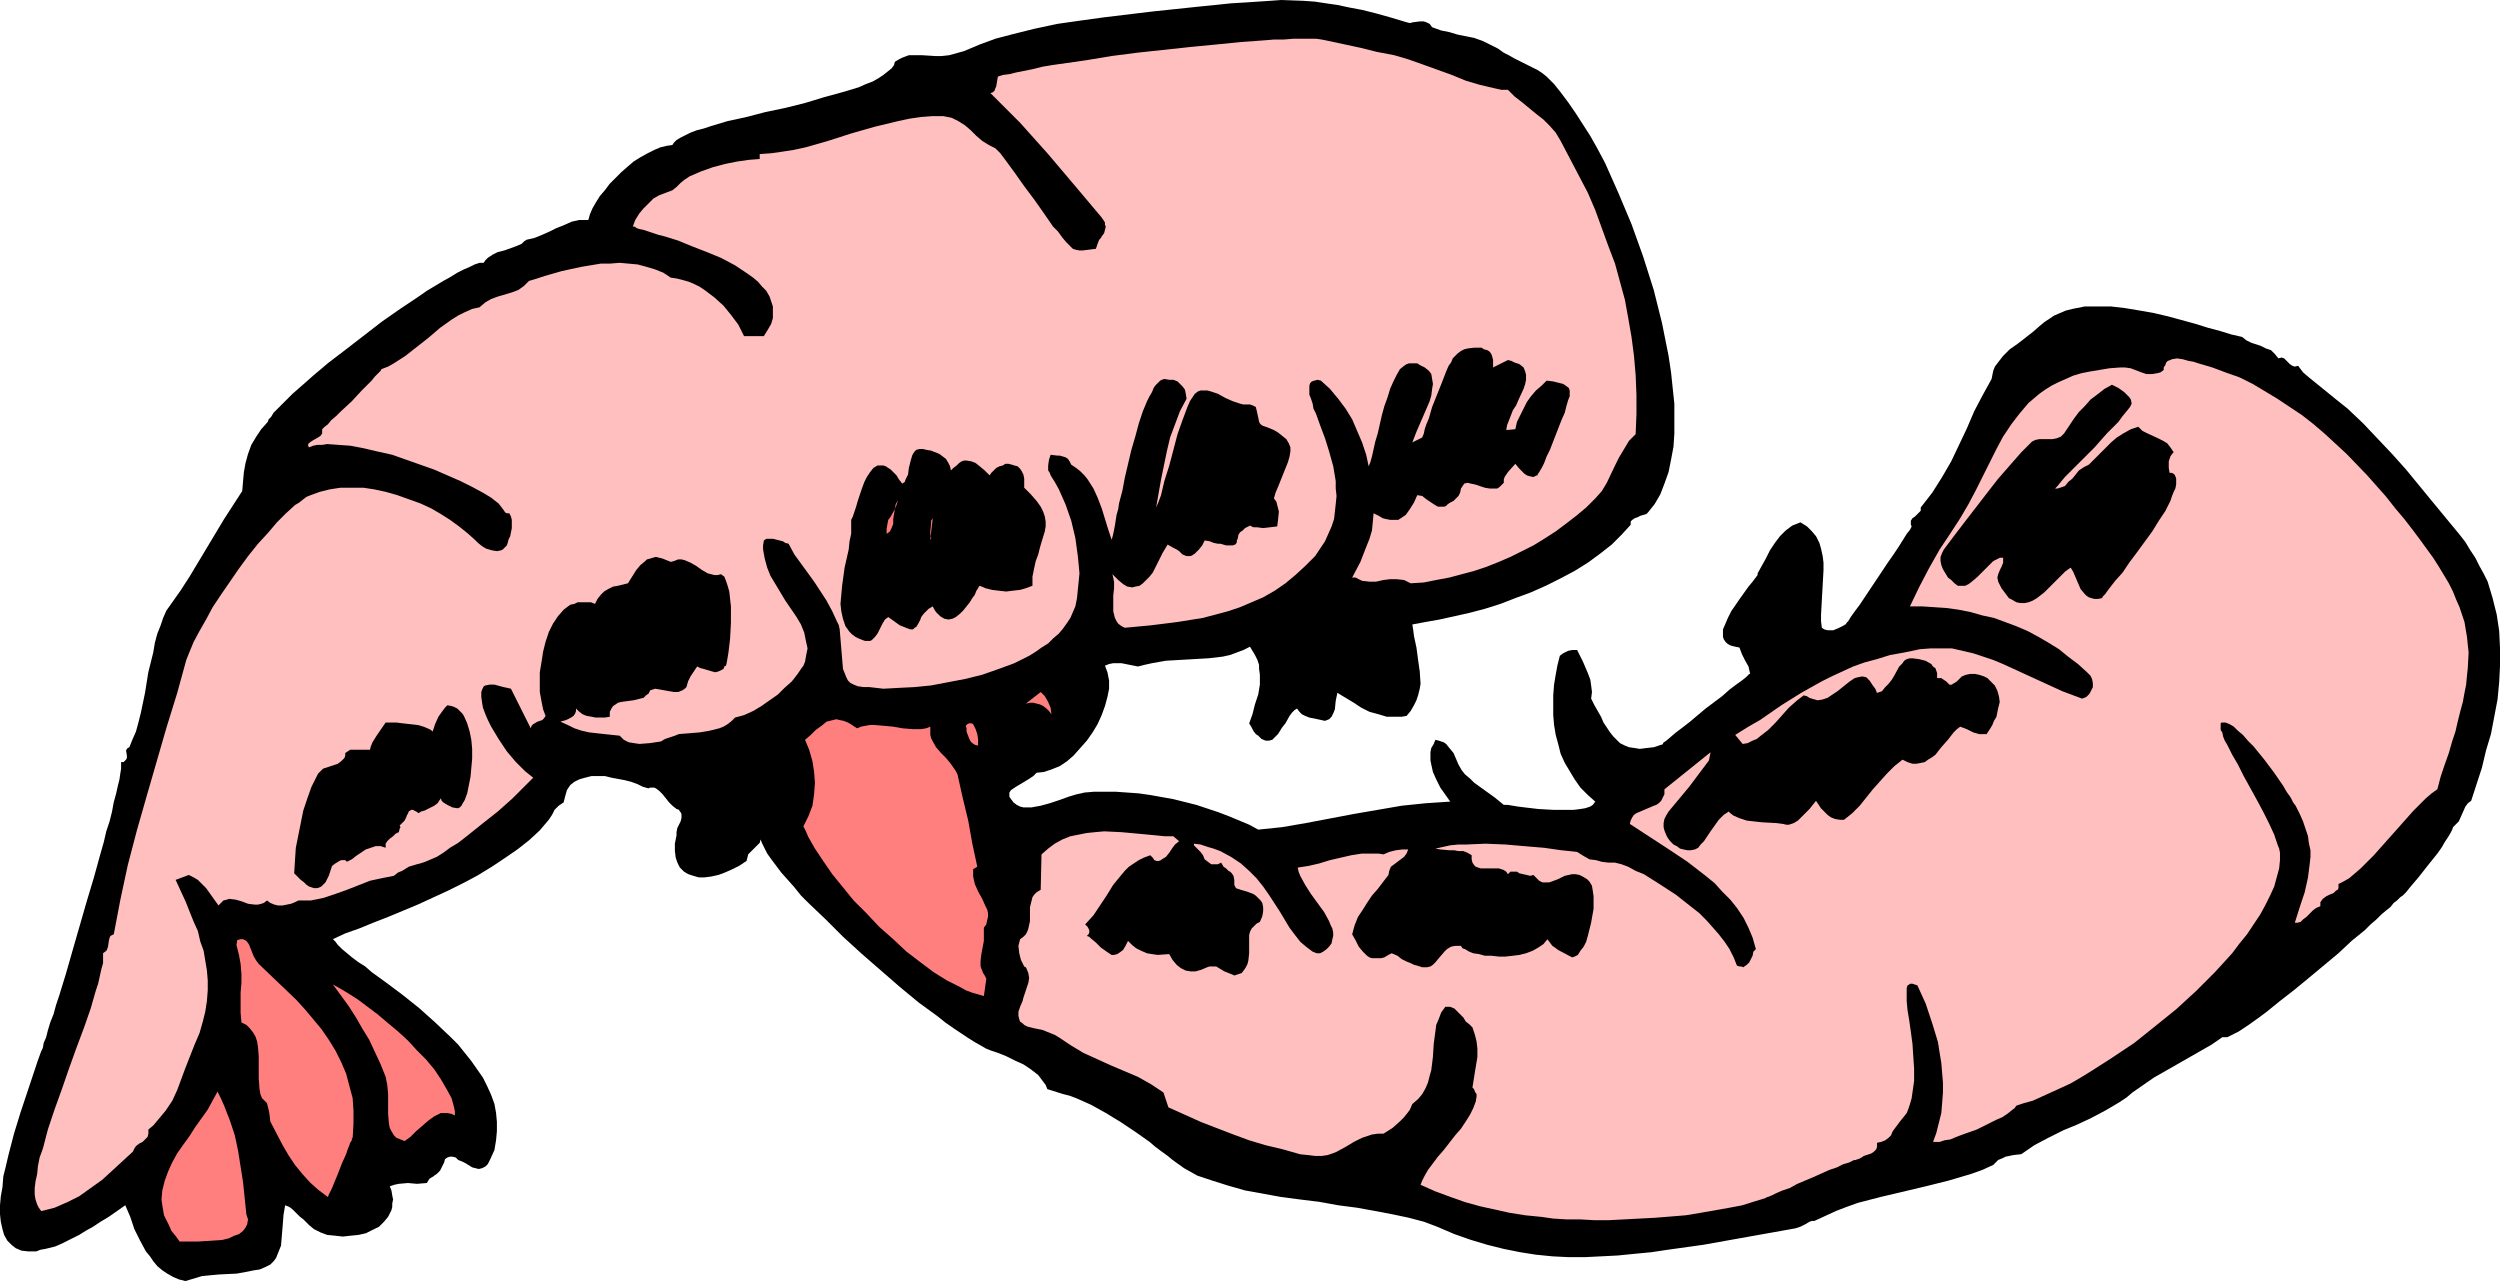
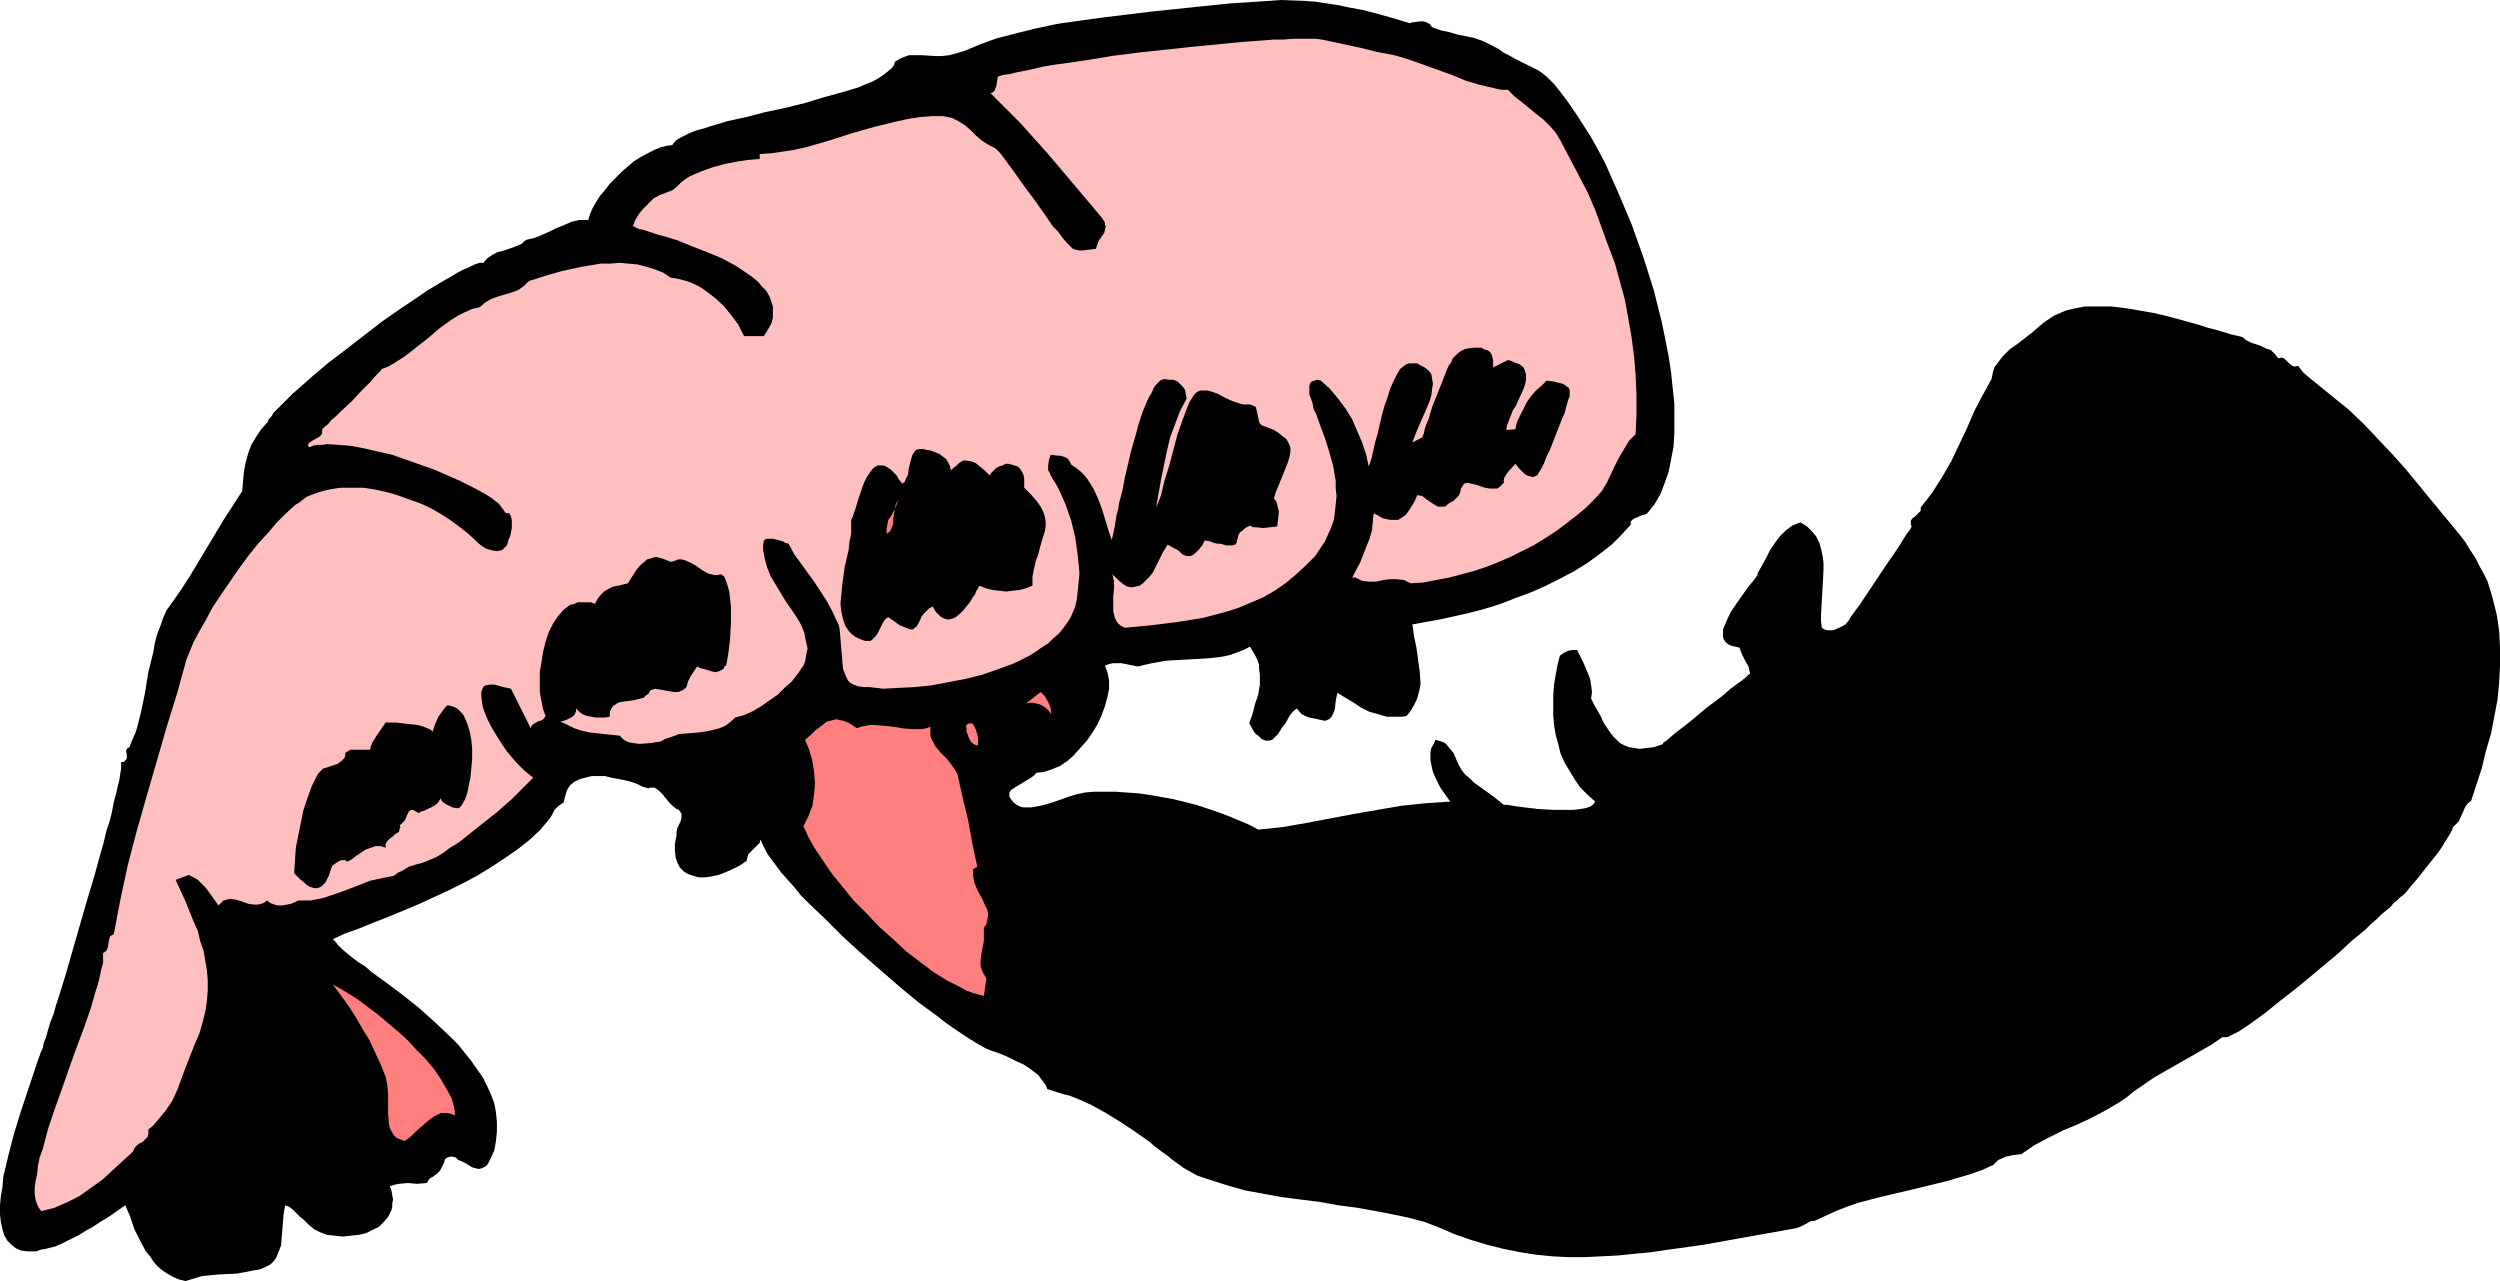
<svg xmlns="http://www.w3.org/2000/svg" xmlns:ns1="http://sodipodi.sourceforge.net/DTD/sodipodi-0.dtd" xmlns:ns2="http://www.inkscape.org/namespaces/inkscape" version="1.0" width="129.724mm" height="66.476mm" id="svg14" ns1:docname="Shrimp 16.wmf">
  <ns1:namedview id="namedview14" pagecolor="#ffffff" bordercolor="#000000" borderopacity="0.25" ns2:showpageshadow="2" ns2:pageopacity="0.0" ns2:pagecheckerboard="0" ns2:deskcolor="#d1d1d1" ns2:document-units="mm" />
  <defs id="defs1">
    <pattern id="WMFhbasepattern" patternUnits="userSpaceOnUse" width="6" height="6" x="0" y="0" />
  </defs>
  <path style="fill:#000000;fill-opacity:1;fill-rule:evenodd;stroke:none" d="m 280.86,5.332 1.778,0.646 1.616,0.323 1.616,0.485 1.616,0.323 1.616,0.323 1.778,0.646 0.97,0.485 0.97,0.485 0.97,0.485 1.131,0.808 0.97,0.485 1.131,0.646 2.262,1.131 2.262,1.131 0.97,0.646 0.808,0.646 1.454,1.454 1.293,1.616 1.454,1.939 1.454,2.1 1.454,2.262 1.454,2.262 1.454,2.585 1.454,2.747 2.586,5.817 2.586,6.14 2.262,6.301 2.101,6.625 0.808,3.231 0.808,3.231 0.646,3.231 0.646,3.231 0.485,3.231 0.323,3.07 0.323,3.07 v 2.908 2.908 l -0.162,2.585 -0.485,2.585 -0.485,2.424 -0.808,2.262 -0.808,2.1 -1.131,1.939 -1.293,1.616 -0.323,0.323 -1.131,0.323 -0.646,0.323 -0.485,0.162 -0.485,0.323 -0.323,0.323 v 0.646 l -1.778,1.939 -1.939,1.939 -2.262,1.777 -2.424,1.777 -2.586,1.616 -2.747,1.454 -2.909,1.454 -2.909,1.293 -3.07,1.131 -2.909,1.131 -3.07,0.969 -3.07,0.808 -2.909,0.646 -2.909,0.646 -2.747,0.485 -2.586,0.485 0.162,0.969 0.162,1.293 0.485,2.262 0.323,2.424 0.323,2.262 0.162,2.424 -0.162,0.969 -0.323,1.293 -0.323,0.969 -0.485,0.969 -0.646,1.131 -0.808,0.969 -0.97,0.162 h -0.97 -0.97 -0.97 l -1.616,-0.485 -1.778,-0.485 -1.616,-0.808 -1.454,-0.969 -1.616,-0.969 -1.616,-0.969 -0.162,0.808 -0.162,0.808 -0.162,1.616 -0.323,0.808 -0.323,0.646 -0.485,0.485 -0.808,0.323 -1.454,-0.323 -1.616,-0.323 -0.808,-0.323 -0.646,-0.323 -0.485,-0.485 -0.485,-0.646 -0.485,0.323 -0.485,0.485 -0.485,0.646 -0.808,1.454 -0.646,0.808 -0.808,1.293 -0.646,0.646 -0.485,0.485 -0.646,0.162 h -0.646 l -0.808,-0.323 -0.323,-0.323 -0.323,-0.323 -0.485,-0.323 -0.485,-0.646 -0.323,-0.646 -0.485,-0.808 0.646,-1.777 0.485,-1.939 0.646,-1.939 0.323,-1.939 v -1.939 l -0.162,-1.131 v -0.808 l -0.323,-0.969 -0.485,-0.969 -0.485,-0.808 -0.485,-0.808 -1.293,0.646 -1.293,0.485 -1.293,0.485 -1.454,0.323 -2.747,0.323 -2.747,0.162 -5.656,0.323 -2.747,0.485 -1.454,0.323 -1.293,0.323 -1.616,-0.323 -1.616,-0.323 h -0.808 -0.808 l -0.808,0.162 -0.808,0.323 0.485,1.293 0.323,1.616 v 1.616 l -0.323,1.616 -0.485,1.777 -0.646,1.777 -0.808,1.777 -0.97,1.616 -1.131,1.616 -1.293,1.454 -1.293,1.454 -1.293,1.131 -1.454,0.969 -1.616,0.646 -1.454,0.485 -1.454,0.162 -0.323,0.323 -0.323,0.323 -0.97,0.646 -2.424,1.454 -0.485,0.323 -0.485,0.323 -0.323,0.485 v 0.323 0.485 l 0.323,0.485 0.485,0.646 0.646,0.485 0.646,0.323 0.646,0.162 h 0.808 0.808 l 1.778,-0.323 1.778,-0.485 1.939,-0.646 1.778,-0.646 1.616,-0.485 0.808,-0.162 0.646,-0.162 1.939,-0.162 h 2.101 2.101 l 2.262,0.162 2.262,0.162 2.262,0.323 4.525,0.808 4.525,1.131 4.363,1.454 2.101,0.808 1.939,0.808 1.939,0.808 1.778,0.969 4.686,-0.485 4.686,-0.808 9.373,-1.777 4.686,-0.808 4.686,-0.808 4.686,-0.485 2.424,-0.162 2.424,-0.162 -1.939,-2.747 -0.808,-1.616 -0.646,-1.454 -0.323,-1.454 -0.162,-0.808 v -0.808 -0.808 l 0.162,-0.808 0.485,-0.808 0.323,-0.808 0.646,0.162 0.485,0.162 0.485,0.162 0.485,0.323 0.646,0.808 0.808,0.969 0.97,2.262 0.646,1.131 0.646,0.808 0.97,0.808 0.808,0.808 4.04,2.908 1.778,1.454 h 0.808 l 0.97,0.162 0.97,0.162 1.293,0.162 2.747,0.323 2.909,0.162 h 2.747 1.293 l 1.293,-0.162 0.97,-0.162 0.97,-0.323 0.485,-0.323 0.485,-0.646 -1.454,-1.293 -1.454,-1.454 -1.131,-1.616 -0.97,-1.616 -0.97,-1.616 -0.808,-1.777 -0.485,-1.939 -0.485,-1.777 -0.323,-1.939 -0.162,-1.939 v -1.939 -1.939 l 0.162,-2.1 0.323,-1.939 0.323,-1.777 0.485,-1.939 0.646,-0.485 0.97,-0.485 0.808,-0.162 h 0.97 l 1.131,2.262 0.97,2.262 0.485,1.293 0.162,1.131 0.162,1.293 -0.162,1.293 0.646,1.293 1.293,2.262 0.485,1.131 0.646,0.969 0.646,0.969 0.646,0.808 0.646,0.646 0.646,0.646 0.97,0.485 0.808,0.323 1.131,0.162 0.97,0.162 1.293,-0.162 1.454,-0.162 1.454,-0.485 h 0.162 l 0.162,-0.162 0.162,-0.323 0.323,-0.162 0.97,-0.808 1.131,-0.969 1.293,-0.969 1.454,-1.131 3.07,-2.585 3.232,-2.424 1.454,-1.293 1.293,-0.969 1.131,-0.808 0.808,-0.646 0.323,-0.323 0.162,-0.162 0.162,-0.162 h 0.162 l -0.323,-1.454 -0.646,-1.131 -0.646,-1.293 -0.485,-1.293 -0.808,-0.162 -0.646,-0.162 -0.485,-0.162 -0.485,-0.323 -0.323,-0.323 -0.323,-0.485 -0.162,-0.485 v -0.485 -0.969 l 0.485,-1.131 0.485,-1.131 0.646,-1.293 1.778,-2.585 0.808,-1.131 0.808,-1.131 0.808,-0.969 0.485,-0.646 0.485,-0.646 v -0.323 0 l 0.808,-1.454 0.808,-1.454 0.808,-1.616 0.97,-1.454 0.97,-1.293 1.131,-1.131 1.293,-0.969 0.808,-0.323 0.808,-0.323 1.293,0.808 0.97,0.969 0.808,0.969 0.646,1.293 0.323,1.131 0.323,1.454 0.162,1.293 v 1.454 l -0.162,2.908 -0.162,2.908 -0.162,2.908 v 1.293 l 0.162,1.293 0.485,0.323 0.646,0.162 h 0.485 0.646 l 1.131,-0.485 0.97,-0.485 0.162,-0.162 h 0.162 l 0.162,-0.323 0.323,-0.323 0.485,-0.808 0.808,-1.131 0.97,-1.293 0.97,-1.454 2.262,-3.393 2.262,-3.393 1.131,-1.616 0.97,-1.454 0.808,-1.293 0.808,-1.293 0.646,-0.808 0.162,-0.323 0.162,-0.323 -0.162,-0.323 v -0.323 -0.485 l 0.323,-0.485 0.485,-0.323 0.808,-0.808 0.323,-0.323 v -0.646 l 1.131,-1.454 1.131,-1.454 1.939,-3.07 1.778,-3.07 3.07,-6.463 1.454,-3.393 1.616,-3.07 1.778,-3.231 0.162,-0.808 0.162,-0.808 0.323,-0.808 0.485,-0.646 1.131,-1.454 1.293,-1.293 1.616,-1.131 1.454,-1.131 1.454,-1.131 1.293,-1.131 0.97,-0.808 0.97,-0.646 0.97,-0.646 1.131,-0.485 1.131,-0.485 1.293,-0.323 2.424,-0.485 h 2.586 2.586 l 2.747,0.323 2.909,0.485 2.747,0.485 2.747,0.646 5.333,1.454 2.586,0.808 2.424,0.646 2.101,0.646 2.101,0.485 0.808,0.646 0.97,0.485 1.939,0.646 0.97,0.485 0.97,0.323 0.808,0.808 0.646,0.808 0.646,-0.162 0.485,0.162 0.808,0.808 0.323,0.323 0.485,0.323 0.485,0.162 0.646,-0.162 0.97,1.293 1.131,0.969 2.586,2.1 2.586,2.1 2.424,1.939 3.07,2.908 2.747,2.908 2.909,3.07 2.747,3.07 5.171,6.301 5.333,6.463 1.131,1.454 0.97,1.616 0.97,1.454 0.808,1.616 0.808,1.454 0.808,1.616 0.97,3.231 0.808,3.231 0.485,3.231 0.162,3.393 v 3.393 l -0.162,3.231 -0.323,3.393 -0.646,3.393 -0.646,3.393 -0.97,3.231 -0.808,3.393 -2.101,6.463 -0.646,0.485 -0.485,0.646 -0.646,1.454 -0.646,1.454 -0.485,0.485 -0.646,0.646 -0.162,0.485 -0.323,0.646 -0.485,0.808 -0.646,0.969 -0.646,1.131 -0.808,1.131 -1.939,2.424 -1.778,2.262 -0.97,1.131 -0.808,0.969 -0.646,0.808 -0.646,0.646 -0.485,0.323 -0.162,0.162 -0.485,0.485 -0.646,0.485 -0.646,0.808 -0.808,0.646 -0.97,0.808 -0.97,0.969 -1.131,0.969 -1.131,1.131 -2.586,2.1 -2.586,2.424 -5.818,4.847 -2.747,2.262 -2.909,2.262 -2.586,2.1 -1.293,0.969 -1.131,0.808 -1.131,0.808 -0.97,0.646 -0.97,0.646 -0.97,0.485 -0.646,0.323 -0.646,0.323 h -0.485 -0.485 l -2.101,1.454 -2.262,1.293 -9.05,5.17 -2.101,1.454 -2.101,1.454 -1.131,0.969 -1.454,0.969 -2.747,1.616 -2.747,1.454 -2.747,1.293 -2.747,1.131 -2.909,1.454 -2.747,1.454 -2.586,1.777 -1.454,0.162 -1.616,0.323 -0.646,0.323 -0.808,0.323 -0.485,0.485 -0.485,0.485 -2.101,0.969 -2.262,0.808 -4.363,1.293 -4.525,1.131 -8.888,2.1 -4.363,1.131 -2.262,0.808 -2.101,0.808 -2.101,0.969 -2.101,0.969 h -0.485 l -0.485,0.162 -0.808,0.485 -0.97,0.485 -0.97,0.323 -18.099,3.231 -6.949,0.969 -3.232,0.485 -3.394,0.323 -3.232,0.323 -3.232,0.162 -3.232,0.162 h -3.07 l -3.232,-0.162 -3.232,-0.323 -3.07,-0.485 -3.232,-0.646 -3.232,-0.808 -3.232,-0.969 -3.232,-1.131 -3.394,-1.454 -1.293,-0.485 -1.293,-0.485 -3.07,-0.808 -3.07,-0.646 -3.394,-0.646 -3.555,-0.646 -3.717,-0.485 -3.555,-0.646 -3.878,-0.485 -3.717,-0.485 -3.555,-0.646 -3.555,-0.646 -3.394,-0.969 -3.07,-0.969 -2.909,-0.969 -2.586,-1.454 -1.131,-0.808 -1.131,-0.808 -0.97,-0.808 -1.131,-0.808 -1.293,-0.969 -1.131,-0.969 -2.747,-1.939 -2.909,-1.939 -2.909,-1.777 -2.909,-1.616 -1.454,-0.646 -1.454,-0.646 -1.293,-0.485 -1.293,-0.323 -3.07,-0.969 -0.323,-0.808 -0.485,-0.646 -0.97,-1.293 -1.454,-1.131 -1.454,-0.969 -1.778,-0.808 -1.616,-0.808 -1.616,-0.646 -1.454,-0.485 -0.808,-0.323 -1.131,-0.646 -1.131,-0.646 -1.293,-0.808 -1.454,-0.969 -1.454,-0.969 -1.616,-1.131 -1.616,-1.293 -1.778,-1.293 -1.778,-1.293 -3.717,-3.07 -3.717,-3.231 -3.717,-3.231 -3.717,-3.393 -3.394,-3.393 -3.394,-3.231 -1.454,-1.454 -1.293,-1.616 -1.293,-1.454 -1.293,-1.454 -0.97,-1.293 -0.97,-1.293 -0.808,-1.131 -0.485,-0.969 -0.485,-0.969 -0.323,-0.808 -0.162,0.646 -0.485,0.485 -0.808,0.808 -0.97,0.969 -0.162,0.646 -0.162,0.646 -1.454,0.969 -1.293,0.646 -1.454,0.646 -1.293,0.485 -1.454,0.323 -1.293,0.162 h -1.131 l -1.131,-0.323 -0.97,-0.323 -0.808,-0.485 -0.808,-0.808 -0.485,-0.969 -0.323,-0.969 -0.162,-1.293 v -1.454 l 0.323,-1.616 v -0.646 l 0.162,-0.808 0.323,-0.646 0.323,-0.646 0.162,-0.646 v -0.808 l -0.162,-0.323 -0.162,-0.162 -0.162,-0.323 -0.485,-0.162 -0.808,-0.646 -0.646,-0.646 -0.646,-0.808 -0.646,-0.808 -0.646,-0.646 -0.646,-0.485 -0.323,-0.162 h -0.485 -0.323 l -0.323,0.162 -1.131,-0.323 -0.97,-0.485 -1.293,-0.485 -1.293,-0.323 -2.586,-0.485 -1.293,-0.323 h -1.454 -1.131 l -1.293,0.323 -1.131,0.323 -0.97,0.485 -0.808,0.646 -0.646,0.969 -0.323,1.131 -0.323,1.293 -0.485,0.323 -0.485,0.323 -0.808,0.808 -0.485,0.969 -0.646,0.969 -1.778,2.1 -2.101,1.939 -2.262,1.777 -2.586,1.777 -2.424,1.616 -2.909,1.777 -2.747,1.454 -2.909,1.454 -5.979,2.747 -5.818,2.424 -2.909,1.131 -2.747,1.131 -2.747,0.969 -2.424,1.131 0.485,0.485 0.485,0.646 0.808,0.808 0.97,0.808 0.97,0.808 1.293,0.969 1.293,0.808 1.293,1.131 2.909,2.1 3.232,2.424 3.232,2.585 3.07,2.747 3.07,2.908 1.454,1.454 1.293,1.616 1.293,1.616 1.131,1.616 1.131,1.616 0.808,1.616 0.808,1.777 0.646,1.777 0.323,1.777 0.162,1.777 v 1.777 l -0.162,1.777 -0.323,1.939 -0.808,1.777 -0.485,0.969 -0.485,0.485 -0.646,0.323 -0.646,0.162 -0.646,-0.162 -0.646,-0.162 -1.293,-0.808 -0.646,-0.323 -0.808,-0.323 -0.485,-0.485 -0.646,-0.162 h -0.485 l -0.485,0.162 -0.485,0.323 -0.162,0.646 -0.485,0.969 -0.323,0.646 -0.323,0.323 -0.323,0.323 -0.485,0.323 -0.162,0.162 -0.323,0.162 -0.485,0.323 -0.485,0.808 -1.939,0.162 -1.778,-0.162 -1.778,0.162 -0.808,0.162 -0.97,0.323 0.323,0.808 0.162,0.969 0.162,0.808 -0.162,0.808 v 0.646 l -0.162,0.646 -0.646,1.293 -0.808,0.969 -0.97,0.969 -1.293,0.646 -1.293,0.646 -1.454,0.323 -1.616,0.162 -1.454,0.162 -1.454,-0.162 -1.616,-0.162 -1.293,-0.485 -1.293,-0.646 -0.97,-0.808 -1.131,-1.131 -0.646,-0.485 -0.485,-0.485 -0.97,-0.969 -0.646,-0.485 -0.808,-0.323 -0.323,1.939 -0.162,2.1 -0.162,1.939 -0.162,1.939 -0.323,0.808 -0.323,0.808 -0.323,0.808 -0.485,0.646 -0.646,0.646 -0.97,0.485 -1.131,0.485 -1.131,0.162 -1.616,0.323 -1.778,0.323 -3.394,0.162 -1.778,0.162 -1.616,0.162 -1.616,0.485 -1.616,0.485 -1.293,-0.323 -1.131,-0.485 -1.131,-0.646 -0.97,-0.646 -0.97,-0.808 -0.808,-0.969 -0.646,-0.969 -0.808,-0.969 -1.131,-2.1 -1.131,-2.262 -0.808,-2.424 -0.97,-2.262 -1.616,1.131 -1.616,1.131 -1.616,0.969 -1.454,0.969 -1.454,0.808 -1.293,0.808 -1.293,0.646 -2.262,1.131 -1.131,0.485 -1.939,0.485 -0.97,0.162 -0.808,0.323 H 5.494 L 4.202,245.269 3.07,244.785 2.262,244.138 1.454,243.33 0.808,242.199 0.485,241.068 0.162,239.614 0,238.16 v -1.777 l 0.162,-1.777 0.323,-1.777 0.162,-2.1 0.485,-1.939 0.485,-2.1 1.131,-4.362 1.293,-4.201 1.454,-4.362 1.293,-3.878 0.646,-1.939 0.646,-1.777 0.323,-0.646 0.162,-0.969 0.485,-1.131 0.323,-1.293 0.485,-1.616 0.646,-1.616 0.485,-1.777 0.646,-1.939 0.646,-2.1 0.646,-2.1 1.293,-4.524 2.747,-9.533 1.454,-4.847 1.293,-4.686 0.646,-2.262 0.485,-2.1 0.646,-1.939 0.485,-1.939 0.323,-1.777 0.485,-1.777 0.323,-1.454 0.323,-1.293 0.162,-1.131 0.162,-0.969 v -0.808 -0.485 h 0.485 l 0.162,-0.162 0.323,-0.323 0.162,-0.323 v -0.485 l -0.162,-0.969 0.162,-0.323 0.162,-0.162 0.323,-0.162 0.646,-1.616 0.646,-1.454 0.485,-1.777 0.485,-1.939 0.808,-3.878 0.646,-4.039 0.97,-3.878 0.323,-1.939 0.485,-1.777 0.646,-1.616 0.485,-1.454 0.646,-1.454 0.808,-1.131 1.939,-2.747 1.778,-2.747 3.394,-5.655 3.394,-5.655 1.778,-2.747 1.778,-2.747 0.162,-1.939 0.162,-1.777 0.323,-1.777 0.485,-1.777 0.646,-1.777 0.97,-1.616 0.97,-1.454 1.293,-1.454 0.162,-0.485 0.485,-0.485 0.485,-0.808 0.808,-0.808 0.808,-0.808 0.97,-0.969 1.131,-1.131 1.293,-1.131 1.293,-1.131 1.454,-1.293 3.07,-2.585 3.394,-2.585 3.555,-2.747 3.555,-2.747 3.717,-2.585 3.394,-2.262 1.616,-1.131 1.616,-0.969 1.616,-0.969 1.454,-0.808 1.293,-0.808 1.293,-0.646 1.131,-0.485 0.97,-0.485 0.97,-0.323 h 0.808 l 0.323,-0.485 0.485,-0.485 0.97,-0.646 0.97,-0.485 1.293,-0.323 2.262,-0.808 1.131,-0.485 0.485,-0.485 0.485,-0.323 1.454,-0.323 1.616,-0.646 1.454,-0.646 1.293,-0.646 1.616,-0.646 1.454,-0.646 1.454,-0.323 h 0.808 0.97 l 0.323,-1.131 0.485,-1.131 0.646,-1.131 0.808,-1.293 0.97,-1.131 0.97,-1.293 2.262,-2.262 1.293,-1.131 1.131,-0.969 1.293,-0.808 1.454,-0.808 1.293,-0.646 1.131,-0.485 1.293,-0.323 1.131,-0.162 0.323,-0.485 0.485,-0.485 0.808,-0.485 0.97,-0.485 0.97,-0.485 1.293,-0.485 1.293,-0.323 1.454,-0.485 1.616,-0.485 1.616,-0.485 3.717,-0.808 3.717,-0.969 3.878,-0.808 3.878,-0.969 3.717,-1.131 3.555,-0.969 1.616,-0.485 1.616,-0.485 1.454,-0.646 1.293,-0.485 1.131,-0.646 0.97,-0.646 0.808,-0.646 0.808,-0.646 0.485,-0.646 0.162,-0.646 0.808,-0.485 0.646,-0.323 1.293,-0.485 h 1.293 1.293 l 2.586,0.162 h 1.293 l 1.454,-0.162 2.909,-0.808 3.07,-1.293 3.07,-1.131 3.07,-0.808 4.525,-1.131 4.525,-0.969 4.525,-0.646 4.686,-0.646 9.373,-1.131 9.211,-0.969 3.232,-0.323 3.07,-0.323 2.747,-0.162 2.424,-0.162 2.424,-0.162 L 251.288,0 l 4.363,0.162 2.262,0.162 2.101,0.323 2.262,0.323 2.262,0.485 2.586,0.485 2.586,0.646 2.909,0.808 3.232,0.969 0.646,0.162 0.646,-0.162 1.293,-0.162 h 0.808 l 0.485,0.162 0.646,0.323 z" id="path1" />
  <path style="fill:#ffbfbf;fill-opacity:1;fill-rule:evenodd;stroke:none" d="m 295.728,17.612 1.293,1.293 1.454,1.131 2.747,2.262 1.454,1.131 1.293,1.293 1.131,1.293 0.97,1.616 1.778,3.393 1.778,3.393 1.778,3.393 1.454,3.393 1.293,3.555 1.293,3.555 1.293,3.393 0.97,3.555 0.97,3.555 0.646,3.555 0.646,3.716 0.485,3.716 0.323,3.716 0.162,3.878 v 3.878 l -0.162,3.878 -1.293,1.293 -0.97,1.616 -0.97,1.616 -0.808,1.616 -1.616,3.393 -0.97,1.616 -1.293,1.454 -1.778,1.777 -1.939,1.616 -2.101,1.616 -1.939,1.454 -2.262,1.454 -2.101,1.293 -2.262,1.131 -2.262,1.131 -2.262,0.969 -2.424,0.969 -2.424,0.808 -2.424,0.646 -2.424,0.646 -2.586,0.485 -2.424,0.485 -2.586,0.162 -0.646,-0.323 -0.646,-0.323 -1.454,-0.162 h -1.293 l -1.293,0.162 -1.454,0.323 h -1.293 l -1.454,-0.162 -0.646,-0.323 -0.646,-0.323 h -0.646 l 1.616,-3.07 1.131,-2.908 0.646,-1.616 0.485,-1.616 0.162,-1.616 0.162,-1.777 0.97,0.485 0.808,0.485 0.646,0.162 0.808,0.162 h 0.485 0.646 0.485 l 0.485,-0.323 0.485,-0.323 0.485,-0.323 0.808,-1.131 0.808,-1.293 0.646,-1.454 0.97,0.162 0.808,0.646 1.454,0.969 0.808,0.485 h 0.808 0.485 l 0.323,-0.162 0.323,-0.323 0.485,-0.323 0.646,-0.323 0.485,-0.485 0.485,-0.485 0.323,-0.646 0.162,-0.808 0.323,-0.485 0.323,-0.485 0.646,-0.162 0.646,0.162 0.808,0.162 0.97,0.323 0.97,0.323 0.97,0.162 h 0.97 0.485 l 0.485,-0.323 0.323,-0.323 0.485,-0.485 v -0.646 l 0.162,-0.485 0.646,-0.969 1.454,-1.616 0.808,0.969 0.97,0.969 0.485,0.323 0.485,0.162 0.808,0.162 0.646,-0.323 h 0.162 v -0.162 l 0.323,-0.485 0.485,-0.808 0.485,-0.969 0.485,-1.293 0.646,-1.293 1.131,-2.908 1.131,-2.908 0.646,-1.454 0.323,-1.293 0.323,-1.131 0.323,-0.808 v -0.808 -0.323 l -0.162,-0.485 -0.646,-0.485 -0.485,-0.323 -0.646,-0.162 -1.293,-0.323 -1.293,-0.162 -0.97,0.969 -1.131,0.969 -0.97,1.131 -0.808,1.131 -0.646,1.293 -0.646,1.293 -0.646,1.293 -0.323,1.454 -1.778,0.162 0.162,-0.969 0.323,-0.808 0.808,-2.1 0.646,-0.969 0.485,-1.131 0.97,-2.1 0.323,-0.969 0.162,-0.808 v -0.969 l -0.162,-0.646 -0.323,-0.808 -0.808,-0.646 -0.485,-0.162 -0.485,-0.162 -0.646,-0.323 -0.646,-0.162 -2.909,1.454 v -0.808 -0.646 l -0.162,-0.646 -0.162,-0.485 -0.323,-0.485 -0.485,-0.323 -0.646,-0.162 -0.485,-0.323 h -0.646 -0.808 l -1.293,0.162 -0.646,0.162 -0.646,0.323 -0.646,0.485 -0.485,0.485 -0.485,0.485 -0.323,0.808 -0.485,0.646 -0.485,1.131 -0.808,2.1 -1.939,4.847 -0.646,2.262 -0.485,1.131 -0.323,0.969 -0.162,0.808 -0.323,0.808 -1.939,0.969 0.808,-2.1 2.101,-4.847 0.485,-1.131 0.323,-1.131 0.162,-1.293 0.162,-0.969 -0.162,-0.969 -0.162,-0.969 -0.485,-0.646 -0.808,-0.646 -0.97,-0.485 -0.485,-0.323 h -0.808 -0.485 -0.323 l -0.485,0.162 -0.485,0.323 -0.808,0.646 -0.646,1.131 -0.646,1.293 -0.646,1.454 -0.485,1.616 -0.646,1.777 -0.485,1.777 -0.808,3.555 -0.485,1.616 -0.323,1.454 -0.323,1.454 -0.323,1.131 -0.323,0.808 -0.485,-2.262 -0.808,-2.424 -0.97,-2.262 -0.97,-2.262 -1.293,-2.1 -1.454,-1.939 -1.616,-1.939 -1.778,-1.616 -0.646,-0.162 -0.646,0.162 -0.485,0.162 -0.323,0.323 -0.162,0.485 v 0.485 0.646 0.646 l 0.323,0.808 0.323,0.969 0.162,0.969 0.485,0.969 0.808,2.262 0.97,2.585 0.808,2.585 0.808,2.908 0.485,2.908 v 1.454 l 0.162,1.454 -0.162,1.616 -0.162,1.454 -0.162,1.454 -0.485,1.454 -0.646,1.454 -0.646,1.454 -0.97,1.454 -0.97,1.454 -1.939,1.939 -1.939,1.777 -1.939,1.616 -2.101,1.454 -2.262,1.293 -2.262,0.969 -2.262,0.969 -2.424,0.808 -2.424,0.646 -2.424,0.646 -5.01,0.808 -5.171,0.646 -5.171,0.485 -0.646,-0.323 -0.646,-0.485 -0.323,-0.485 -0.323,-0.646 -0.162,-0.646 -0.162,-0.646 v -1.454 -1.616 l 0.162,-1.454 v -1.293 l -0.323,-1.454 0.646,0.646 0.485,0.485 0.97,0.808 0.808,0.485 0.97,0.162 0.646,-0.162 0.808,-0.162 0.646,-0.485 0.646,-0.646 0.646,-0.646 0.646,-0.808 0.97,-1.939 0.97,-1.939 0.97,-1.616 1.131,0.646 0.646,0.323 0.485,0.323 0.646,0.646 0.808,0.323 h 0.808 l 0.323,-0.162 0.485,-0.323 0.323,-0.323 0.485,-0.485 0.646,-0.808 0.485,-0.969 0.97,0.162 0.808,0.323 0.808,0.162 h 0.485 l 1.131,0.323 h 0.808 0.485 l 0.485,-0.162 0.162,-0.162 0.162,-0.323 v -0.323 l 0.162,-0.323 0.162,-0.808 0.323,-0.485 0.485,-0.323 0.485,-0.485 0.97,-0.485 0.646,0.323 h 0.646 l 1.293,0.162 2.747,-0.323 0.162,-1.293 0.162,-1.616 -0.323,-1.293 -0.162,-0.646 -0.485,-0.646 0.323,-1.131 0.485,-1.131 0.97,-2.424 0.97,-2.424 0.323,-1.131 0.162,-0.969 v -0.808 l -0.323,-0.808 -0.485,-0.808 -0.808,-0.646 -0.808,-0.646 -0.808,-0.485 -0.808,-0.323 -0.808,-0.323 -0.485,-0.162 -0.323,-0.162 -0.323,-0.323 -0.162,-0.323 -0.162,-0.808 -0.323,-1.454 -0.162,-0.646 -0.323,-0.162 -0.323,-0.162 -0.485,-0.162 h -0.646 -0.646 l -0.646,-0.162 -1.454,-0.485 -1.454,-0.646 -1.454,-0.808 -1.454,-0.485 -0.646,-0.162 h -0.646 -0.646 l -0.485,0.162 -0.646,0.485 -0.323,0.485 -0.646,0.969 -0.485,1.131 -0.485,1.293 -0.485,1.293 -0.97,2.747 -0.808,3.07 -0.808,3.07 -0.97,3.07 -0.646,2.747 -0.485,1.293 -0.485,1.131 0.97,-5.494 1.131,-5.494 0.646,-2.747 0.97,-2.585 0.97,-2.585 1.293,-2.424 -0.162,-0.969 -0.162,-0.808 -0.485,-0.646 -0.485,-0.485 -0.485,-0.485 -0.808,-0.323 h -0.808 l -0.97,-0.162 -0.485,0.162 -0.323,0.162 -0.485,0.485 -0.485,0.485 -0.323,0.485 -0.323,0.808 -0.485,0.808 -0.485,0.969 -0.808,1.939 -0.808,2.424 -0.646,2.424 -0.808,2.747 -1.293,5.494 -0.485,2.585 -0.646,2.424 -0.162,1.131 -0.323,1.131 -0.323,2.1 -0.162,0.808 -0.162,0.808 -0.162,0.646 -0.162,0.485 -0.646,-1.939 -0.646,-2.1 -0.646,-2.1 -0.808,-2.1 -0.808,-1.777 -1.131,-1.777 -0.646,-0.808 -0.808,-0.808 -0.808,-0.646 -0.97,-0.646 -0.323,-0.646 -0.323,-0.485 -0.485,-0.323 -1.131,-0.323 h -0.485 l -1.293,-0.162 -0.323,0.969 -0.162,1.131 v 0.969 l 0.323,0.485 0.162,0.485 0.808,1.293 0.808,1.454 0.646,1.454 0.646,1.454 1.131,3.231 0.808,3.393 0.485,3.555 0.162,1.616 0.162,1.777 -0.162,1.616 -0.162,1.616 -0.162,1.616 -0.323,1.616 -0.485,1.131 -0.485,1.131 -0.646,0.969 -0.808,1.131 -0.808,0.969 -1.131,0.969 -0.97,0.969 -1.293,0.808 -1.131,0.808 -1.293,0.808 -2.909,1.454 -3.07,1.131 -3.232,1.131 -3.232,0.808 -3.394,0.646 -3.394,0.646 -3.232,0.323 -3.232,0.162 -2.909,0.162 -2.747,-0.323 h -1.131 l -1.131,-0.162 -0.808,-0.323 -0.646,-0.323 -0.485,-0.485 -0.323,-0.646 -0.323,-0.808 -0.323,-0.808 -0.162,-1.939 -0.162,-1.939 -0.162,-1.939 -0.162,-1.939 -0.162,-0.808 -0.323,-0.646 -0.97,-2.1 -1.131,-2.1 -2.424,-3.716 -2.586,-3.555 -1.293,-1.777 -1.131,-2.1 -0.646,-0.162 -0.485,-0.323 -1.293,-0.323 -0.646,-0.162 h -0.646 -0.646 l -0.485,0.323 -0.162,0.969 v 0.808 l 0.323,1.777 0.485,1.777 0.646,1.616 0.97,1.616 1.939,3.231 2.101,3.07 0.97,1.616 0.646,1.616 0.323,1.616 0.323,1.454 -0.162,0.808 -0.162,0.808 -0.162,0.969 -0.323,0.808 -0.485,0.646 -0.646,0.969 -1.131,1.454 -1.454,1.293 -1.293,1.293 -1.616,1.131 -1.616,1.131 -1.616,0.969 -1.778,0.808 -1.778,0.485 -0.646,0.646 -0.808,0.646 -0.808,0.485 -0.808,0.323 -1.939,0.485 -1.939,0.323 -1.939,0.162 -2.101,0.162 -0.808,0.323 -0.97,0.323 -0.97,0.323 -0.808,0.485 -2.101,0.323 -2.101,0.162 -1.131,-0.162 -0.97,-0.162 -0.97,-0.485 -0.808,-0.808 -3.07,-0.323 -2.909,-0.323 -1.454,-0.323 -1.454,-0.485 -1.293,-0.646 -1.454,-0.646 1.131,-0.323 0.97,-0.485 0.485,-0.323 0.323,-0.485 0.162,-0.485 v -0.485 l 0.646,0.646 0.646,0.485 0.808,0.323 0.97,0.162 0.808,0.162 h 0.97 0.808 l 0.97,-0.162 v -0.969 l 0.323,-0.646 0.323,-0.485 0.485,-0.323 0.485,-0.323 0.646,-0.162 2.424,-0.323 1.293,-0.323 0.646,-0.162 0.485,-0.485 0.485,-0.323 0.323,-0.646 0.97,-0.323 0.97,0.162 1.778,0.323 0.97,0.162 h 0.808 l 0.808,-0.323 0.485,-0.323 0.323,-0.323 0.323,-1.131 0.485,-0.969 1.293,-1.939 0.646,0.323 0.646,0.162 1.616,0.485 0.646,0.162 0.646,-0.162 0.646,-0.323 0.323,-0.162 0.162,-0.485 0.323,-0.162 0.162,-0.646 0.162,-0.969 0.162,-0.969 0.162,-1.293 0.162,-1.454 0.162,-3.07 v -3.231 l -0.162,-1.454 -0.162,-1.454 -0.323,-1.131 -0.323,-0.969 -0.323,-0.808 -0.646,-0.485 -0.646,0.162 h -0.646 l -0.646,-0.162 -0.646,-0.162 -1.131,-0.646 -1.131,-0.808 -1.131,-0.646 -1.131,-0.485 -0.646,-0.162 h -0.646 l -0.808,0.323 -0.646,0.162 -0.808,-0.323 -0.808,-0.323 -0.646,-0.162 -0.646,-0.162 -0.646,0.162 -0.485,0.162 -0.646,0.162 -0.323,0.323 -0.97,0.808 -0.808,0.969 -0.808,1.293 -0.808,1.293 -1.939,0.485 -0.97,0.162 -0.97,0.485 -0.808,0.485 -0.646,0.646 -0.646,0.808 -0.485,0.969 -0.808,-0.323 h -0.97 -0.808 -0.808 l -0.646,0.323 -0.808,0.162 -0.646,0.485 -0.646,0.485 -1.131,1.293 -0.97,1.454 -0.808,1.616 -0.646,1.939 -0.485,1.939 -0.323,2.1 -0.323,1.939 v 1.939 1.939 l 0.323,1.777 0.323,1.616 0.485,1.293 -0.323,0.485 -0.323,0.323 -0.97,0.323 -0.808,0.485 -0.323,0.323 -0.162,0.485 -3.878,-7.756 -0.646,-0.162 -0.808,-0.162 -1.778,-0.485 h -0.97 l -0.808,0.162 -0.323,0.162 -0.162,0.323 -0.162,0.323 -0.162,0.485 v 0.969 l 0.162,1.131 0.162,0.969 0.485,1.293 0.485,1.131 0.646,1.293 1.454,2.424 1.616,2.424 1.778,2.1 0.97,0.969 0.808,0.808 0.808,0.646 0.808,0.646 -0.808,0.808 -0.97,0.969 -1.131,1.131 -1.131,1.131 -1.454,1.293 -1.454,1.293 -3.07,2.424 -3.232,2.585 -1.454,1.131 -1.616,0.969 -1.293,0.969 -1.293,0.808 -1.131,0.485 -1.131,0.485 -0.97,0.323 -0.646,0.162 -1.616,0.485 -1.293,0.808 -0.808,0.323 -0.808,0.646 -2.424,0.485 -2.262,0.485 -4.525,1.777 -2.262,0.808 -2.424,0.808 -2.424,0.485 h -1.131 -1.293 l -0.646,0.323 -0.808,0.323 -0.808,0.162 -0.808,0.162 h -0.97 l -0.646,-0.162 -0.808,-0.323 -0.646,-0.485 -0.646,0.485 -0.485,0.162 -0.646,0.162 h -0.646 l -1.293,-0.162 -1.293,-0.485 -1.131,-0.323 -1.293,-0.162 -0.485,0.162 -0.646,0.162 -0.485,0.485 -0.485,0.485 -2.424,-3.393 -0.808,-0.808 -0.808,-0.808 -0.808,-0.485 -0.97,-0.485 -2.586,0.969 1.939,4.201 1.616,4.039 0.808,1.777 0.485,2.1 0.646,1.777 0.323,1.939 0.323,1.939 0.162,1.939 v 1.939 l -0.162,2.1 -0.323,2.1 -0.485,1.939 -0.646,2.262 -0.97,2.262 -1.778,4.524 -1.616,4.362 -0.97,2.1 -1.293,1.939 -0.808,0.969 -0.808,0.969 -0.808,0.969 -0.97,0.808 v 0.323 0.485 l -0.162,0.646 -0.485,0.485 -0.485,0.485 -0.646,0.323 -0.646,0.485 -0.323,0.485 -0.323,0.646 -4.04,3.716 -1.939,1.777 -2.262,1.616 -2.262,1.616 -2.262,1.131 -2.586,1.131 -1.293,0.323 -1.293,0.323 -0.485,-0.646 -0.323,-0.646 -0.323,-0.969 -0.162,-0.969 v -1.293 l 0.162,-1.293 0.323,-1.454 0.162,-1.616 0.323,-1.616 0.646,-1.777 0.97,-3.716 1.293,-3.878 1.454,-4.039 1.454,-4.201 1.454,-4.039 1.454,-3.878 1.293,-3.716 0.97,-3.393 0.485,-1.454 0.323,-1.454 0.323,-1.454 0.323,-1.131 v -1.131 -0.808 l 0.646,-0.485 0.162,-0.323 0.162,-0.485 0.162,-1.131 0.162,-0.646 0.162,-0.323 0.646,-0.323 1.293,-6.786 1.454,-6.786 1.778,-6.786 1.939,-6.786 3.878,-13.411 2.101,-6.786 1.778,-6.463 0.323,-0.808 0.323,-0.808 0.808,-1.939 1.131,-2.1 1.293,-2.262 1.293,-2.424 1.616,-2.424 1.778,-2.585 1.778,-2.585 1.778,-2.424 1.939,-2.424 1.939,-2.1 1.778,-2.1 1.778,-1.777 1.778,-1.616 0.808,-0.485 0.808,-0.646 0.646,-0.485 0.808,-0.323 1.778,-0.646 1.939,-0.485 2.101,-0.323 h 2.262 2.262 l 2.101,0.323 2.262,0.485 2.262,0.646 2.262,0.808 2.262,0.808 2.101,0.969 1.939,1.131 1.778,1.131 1.778,1.293 1.616,1.293 1.454,1.293 0.646,0.646 0.808,0.646 0.808,0.485 1.131,0.323 0.97,0.162 0.808,-0.162 0.323,-0.162 0.323,-0.323 0.485,-0.485 0.162,-0.485 0.162,-0.646 0.323,-0.646 0.323,-1.616 v -0.969 -0.646 l -0.162,-0.646 -0.323,-0.646 h -0.485 l -0.323,-0.162 -0.323,-0.485 -0.485,-0.646 L 97.768,98.722 97.121,98.237 96.313,97.591 94.697,96.621 92.597,95.49 90.334,94.359 87.749,93.228 85.163,92.097 82.416,91.128 79.669,90.158 76.922,89.189 74.013,88.543 71.266,87.896 68.68,87.412 66.418,87.25 64.155,87.088 63.186,87.25 H 62.216 l -0.808,0.162 -0.808,0.323 -0.162,-0.323 V 87.088 l 0.323,-0.323 0.485,-0.323 1.131,-0.646 0.485,-0.323 0.323,-0.485 v -0.485 -0.323 l 0.162,-0.162 0.323,-0.323 0.646,-0.485 0.646,-0.808 0.97,-0.808 0.97,-0.969 2.101,-1.939 1.939,-2.1 0.97,-0.969 0.97,-0.969 0.646,-0.808 0.646,-0.646 0.485,-0.485 0.162,-0.323 1.293,-0.485 1.131,-0.646 2.262,-1.454 2.262,-1.777 2.262,-1.777 2.262,-1.939 2.262,-1.616 1.293,-0.808 1.293,-0.646 1.454,-0.646 1.454,-0.323 1.131,-0.969 1.131,-0.646 1.293,-0.485 2.747,-0.808 1.293,-0.485 1.131,-0.808 0.485,-0.485 0.485,-0.485 1.616,-0.485 1.454,-0.485 3.394,-0.969 3.717,-0.808 3.878,-0.646 h 1.778 l 1.939,-0.162 1.778,0.162 1.778,0.162 1.778,0.485 1.616,0.485 1.616,0.646 1.454,0.969 1.131,0.162 1.293,0.323 1.131,0.323 1.131,0.485 0.97,0.485 0.97,0.646 1.939,1.454 1.778,1.616 1.454,1.777 1.454,1.939 1.131,2.262 h 3.878 l 0.808,-1.293 0.646,-1.131 0.323,-1.131 v -1.131 -1.131 l -0.323,-0.969 -0.323,-0.969 -0.646,-1.131 -0.808,-0.808 -0.808,-0.969 -0.97,-0.808 -1.131,-0.808 -2.424,-1.616 -2.747,-1.454 -2.747,-1.131 -2.909,-1.131 -2.747,-1.131 -2.586,-0.808 -1.293,-0.323 -0.97,-0.323 -0.97,-0.323 -0.485,-0.162 -0.485,-0.162 -0.808,-0.162 -0.485,-0.162 -0.485,-0.323 h -0.323 l 0.485,-1.293 0.808,-1.293 0.808,-0.969 0.97,-0.969 0.97,-0.969 1.131,-0.646 1.293,-0.485 1.293,-0.485 0.808,-0.646 0.808,-0.808 0.808,-0.646 0.97,-0.646 2.262,-0.969 2.262,-0.808 2.424,-0.646 2.424,-0.485 2.262,-0.323 2.101,-0.162 v -0.969 l 2.262,-0.162 2.262,-0.323 2.101,-0.323 2.262,-0.485 4.525,-1.293 4.525,-1.454 4.525,-1.293 4.686,-1.131 2.262,-0.485 2.262,-0.323 2.101,-0.162 h 2.262 l 0.808,0.162 0.808,0.162 1.293,0.646 1.293,0.808 1.131,0.969 1.131,1.131 1.131,0.969 1.293,0.808 0.646,0.323 0.646,0.323 0.97,0.969 0.97,1.293 1.778,2.424 1.939,2.747 1.939,2.585 1.939,2.747 1.778,2.585 0.97,0.969 0.808,1.131 0.808,0.969 0.808,0.808 0.485,0.485 0.485,0.162 0.808,0.162 h 0.646 l 1.293,-0.162 1.293,-0.162 0.323,-0.969 0.323,-0.808 0.323,-0.323 0.162,-0.323 0.485,-0.646 0.162,-0.646 0.162,-0.646 -0.162,-0.323 v -0.485 l -0.323,-0.485 -0.323,-0.485 -5.171,-6.14 -5.333,-6.301 -5.494,-6.14 -2.909,-2.908 -2.909,-2.908 0.485,-0.162 0.323,-0.323 0.162,-0.485 0.162,-0.323 0.162,-0.969 0.162,-0.969 0.97,-0.323 1.293,-0.162 1.293,-0.323 1.616,-0.323 1.616,-0.323 1.939,-0.485 1.939,-0.323 2.262,-0.323 2.262,-0.323 2.262,-0.323 4.848,-0.808 5.01,-0.646 10.504,-1.131 5.01,-0.485 4.848,-0.485 2.262,-0.162 2.262,-0.162 1.939,-0.162 h 1.939 l 1.939,-0.162 h 1.616 1.454 1.293 l 1.131,0.162 0.808,0.162 6.787,1.454 3.232,0.808 3.394,0.646 2.747,0.808 2.747,0.969 5.818,2.1 2.747,1.131 2.747,0.808 2.747,0.646 1.454,0.323 z" id="path2" />
-   <path style="fill:#ffbfbf;fill-opacity:1;fill-rule:evenodd;stroke:none" d="m 478.012,154.788 -1.131,0.808 -1.131,0.969 -1.131,1.131 -1.293,1.293 -2.586,2.908 -2.586,2.908 -2.586,2.908 -1.293,1.293 -1.293,1.293 -1.131,0.969 -1.131,0.969 -1.131,0.646 -0.97,0.485 v 0.485 0.323 l -0.162,0.323 -0.323,0.162 -0.485,0.485 -0.808,0.323 -0.646,0.323 -0.646,0.485 -0.485,0.646 v 0.323 0.485 l -0.808,0.323 -0.646,0.485 -1.293,1.293 -0.646,0.485 -0.485,0.485 -0.646,0.162 h -0.485 l 0.97,-3.07 0.97,-2.908 0.646,-2.908 0.323,-2.585 0.162,-1.454 v -1.293 l -0.323,-1.454 -0.162,-1.293 -0.485,-1.454 -0.485,-1.454 -0.646,-1.454 -0.808,-1.616 -0.485,-0.646 -0.485,-0.969 -0.808,-1.131 -0.646,-1.131 -1.778,-2.585 -1.939,-2.585 -2.101,-2.585 -1.131,-1.131 -0.97,-1.131 -0.97,-0.808 -0.808,-0.808 -0.808,-0.485 -0.808,-0.323 h -0.485 -0.323 l -0.162,0.162 v 0.323 0.485 0.485 l 0.323,0.485 0.162,0.808 0.323,0.808 0.485,0.808 0.97,1.939 1.131,1.939 1.131,2.262 2.586,4.686 1.293,2.424 1.131,2.262 0.97,2.1 0.646,1.939 0.323,0.808 0.162,0.808 v 0.808 0.646 l -0.162,1.616 -0.485,1.777 -0.485,1.777 -0.808,1.777 -0.97,1.939 -0.97,1.777 -1.293,1.939 -1.293,1.939 -1.454,1.777 -1.454,1.939 -1.616,1.777 -1.778,1.939 -3.717,3.716 -3.878,3.555 -4.202,3.393 -4.04,3.231 -4.363,2.908 -4.04,2.585 -2.101,1.293 -1.939,1.131 -2.101,0.969 -1.778,0.808 -1.778,0.808 -1.778,0.808 -1.778,0.485 -1.454,0.485 -0.323,0.485 -0.646,0.485 -0.808,0.646 -0.97,0.646 -1.131,0.485 -1.293,0.646 -2.586,1.293 -2.747,0.969 -1.293,0.485 -1.131,0.485 -1.131,0.162 -0.97,0.323 h -0.646 -0.646 l 0.646,-1.777 0.485,-1.939 0.485,-1.939 0.162,-1.939 0.162,-2.1 v -1.939 l -0.162,-1.939 -0.162,-1.939 -0.323,-1.939 -0.323,-2.1 -1.131,-3.716 -1.293,-3.878 -1.616,-3.555 -0.485,-0.162 -0.485,-0.162 h -0.485 l -0.162,0.162 -0.323,0.162 -0.162,0.485 v 0.485 0.646 0.646 0.808 l 0.162,1.777 0.162,0.969 0.162,0.969 0.323,2.262 0.323,2.424 0.162,2.424 0.162,2.424 v 2.424 l -0.323,2.262 -0.162,1.131 -0.323,1.131 -0.323,0.969 -0.323,0.808 -0.646,0.808 -0.646,0.808 -0.97,1.293 -0.485,0.646 -0.323,0.808 -0.485,0.485 -0.646,0.485 -0.808,0.323 -0.808,0.162 v 0.485 0.323 l -0.162,0.485 -0.485,0.485 -0.485,0.323 -1.454,0.485 -0.485,0.323 -0.646,0.323 h -0.162 l -0.323,0.162 h -0.323 l -0.97,0.485 -1.131,0.323 -1.293,0.646 -1.454,0.485 -3.232,1.454 -3.07,1.293 -1.454,0.808 -1.454,0.485 -1.131,0.485 -0.97,0.485 -0.808,0.323 h -0.162 l -0.162,0.162 -2.101,0.646 -2.586,0.808 -2.586,0.485 -2.747,0.485 -2.747,0.485 -2.909,0.485 -5.979,0.485 -6.141,0.323 -3.07,0.162 h -2.747 l -2.747,-0.162 h -2.747 l -2.586,-0.162 -2.262,-0.323 -3.232,-0.323 -3.07,-0.485 -2.909,-0.646 -2.909,-0.646 -2.909,-0.808 -2.747,-0.969 -3.07,-1.131 -2.909,-1.293 0.323,-0.808 0.485,-0.969 0.646,-1.131 0.97,-1.293 0.97,-1.293 1.131,-1.293 2.262,-2.908 1.131,-1.293 0.97,-1.454 0.808,-1.293 0.646,-1.293 0.485,-1.293 0.162,-0.969 v -0.485 l -0.323,-0.485 -0.162,-0.485 -0.323,-0.323 0.485,-3.07 0.485,-2.908 v -1.616 l -0.162,-1.454 -0.323,-1.293 -0.485,-1.454 -0.646,-0.646 -0.646,-0.485 -0.485,-0.808 -0.646,-0.646 -0.646,-0.646 -0.485,-0.485 -0.808,-0.323 h -0.97 l -0.808,1.131 -0.485,1.293 -0.485,1.131 -0.162,1.293 -0.323,2.424 -0.162,2.585 -0.323,2.585 -0.323,1.131 -0.323,1.293 -0.485,1.131 -0.646,1.131 -0.808,0.969 -1.131,0.969 -0.485,1.131 -0.485,0.646 -0.646,0.808 -0.808,0.808 -1.454,1.293 -1.778,1.131 h -1.131 l -1.131,0.162 -0.97,0.323 -0.97,0.323 -1.616,0.808 -1.616,0.969 -1.778,0.969 -0.808,0.323 -0.97,0.323 -1.131,0.162 h -1.293 l -1.293,-0.162 -1.616,-0.162 -3.394,-0.969 -3.394,-0.808 -3.232,-0.969 -3.07,-1.131 -6.302,-2.424 -3.232,-1.454 -3.232,-1.454 -0.97,-2.908 -2.424,-1.616 -2.586,-1.454 -5.333,-2.262 -5.333,-2.424 -2.424,-1.454 -2.424,-1.616 -0.808,-0.485 -0.808,-0.323 -1.616,-0.646 -1.616,-0.323 -1.293,-0.323 -0.646,-0.323 -0.323,-0.323 -0.485,-0.323 -0.162,-0.485 -0.162,-0.646 v -0.808 l 0.323,-0.969 0.485,-1.131 0.162,-0.646 0.323,-0.969 0.646,-1.939 0.162,-0.969 -0.162,-0.969 -0.323,-0.808 -0.162,-0.323 -0.323,-0.162 -0.646,-1.293 -0.323,-1.293 -0.162,-1.454 0.162,-0.646 0.162,-0.646 0.646,-0.485 0.485,-0.485 0.323,-0.646 0.162,-0.485 0.323,-1.454 v -1.293 -1.454 l 0.323,-1.293 0.162,-0.646 0.323,-0.485 0.485,-0.485 0.808,-0.485 0.162,-6.948 1.293,-1.131 1.293,-0.969 1.454,-0.808 1.616,-0.646 1.616,-0.323 1.616,-0.323 1.616,-0.162 1.778,-0.162 3.394,0.162 3.555,0.323 3.394,0.323 1.616,0.162 h 1.616 l 1.131,0.969 -0.808,0.646 -0.485,0.646 -0.646,0.969 -0.646,0.808 -0.808,0.485 -0.162,0.162 -0.485,0.162 h -0.323 l -0.485,-0.162 -0.323,-0.485 -0.485,-0.485 -1.293,0.485 -0.97,0.485 -0.97,0.646 -0.97,0.646 -0.808,0.808 -0.808,0.969 -1.454,1.777 -1.293,2.1 -1.293,1.939 -1.293,1.939 -1.616,1.777 0.485,0.485 0.323,0.646 v 0.323 0.162 l -0.162,0.323 -0.323,0.323 0.485,0.162 0.323,0.323 0.97,0.808 0.97,0.969 1.131,0.808 0.485,0.323 0.485,0.323 h 0.485 l 0.646,-0.162 0.485,-0.323 0.646,-0.485 0.485,-0.808 0.485,-0.969 0.808,0.808 0.808,0.646 0.97,0.485 1.131,0.485 0.97,0.162 1.131,0.162 2.262,-0.162 0.646,1.131 0.808,0.969 0.808,0.646 0.97,0.485 0.97,0.162 h 0.97 l 1.131,-0.323 1.131,-0.485 0.485,-0.162 h 0.485 0.808 l 0.808,0.485 0.808,0.485 0.808,0.323 0.808,0.323 0.323,0.162 0.485,-0.162 0.485,-0.162 0.485,-0.162 0.485,-0.646 0.323,-0.485 0.323,-0.646 0.162,-0.646 0.162,-1.454 v -2.908 -0.646 l 0.162,-0.646 0.323,-0.646 0.485,-0.485 0.485,-0.485 0.646,-0.323 0.485,-1.131 0.162,-0.969 v -0.808 l -0.162,-0.808 -0.323,-0.485 -0.485,-0.485 -0.485,-0.485 -0.485,-0.323 -1.293,-0.485 -1.131,-0.323 -0.97,-0.323 -0.162,-0.323 -0.162,-0.323 v -0.485 -0.485 l -0.162,-0.808 -0.323,-0.485 -0.323,-0.323 -0.323,-0.162 -0.485,-0.485 -0.485,-0.323 -0.485,-0.808 -0.646,0.323 h -0.485 -0.485 -0.323 l -0.646,-0.485 -0.646,-0.485 -0.323,-0.808 -0.485,-0.646 -0.646,-0.646 -0.646,-0.646 v -0.323 l 1.293,0.162 1.454,0.485 1.131,0.323 1.293,0.485 2.101,1.131 1.939,1.293 1.616,1.454 1.454,1.454 1.293,1.616 1.131,1.616 2.101,3.231 0.97,1.616 0.97,1.616 0.97,1.293 1.131,1.454 1.131,0.969 1.293,0.969 0.808,0.323 h 0.646 l 0.646,-0.323 0.646,-0.485 0.485,-0.485 0.485,-0.646 0.162,-0.808 0.162,-0.646 v -0.646 l -0.162,-0.808 -0.323,-0.646 -0.323,-0.808 -0.97,-1.777 -1.293,-1.777 -1.293,-1.777 -1.131,-1.777 -0.97,-1.777 -0.323,-0.808 -0.162,-0.808 2.101,-0.323 2.101,-0.485 2.101,-0.646 2.101,-0.485 2.101,-0.485 2.101,-0.323 h 2.101 1.131 l 0.97,0.162 1.131,-0.485 1.293,-0.323 1.293,-0.162 h 1.131 l -0.323,0.808 -0.485,0.646 -1.293,0.969 -0.646,0.485 -0.646,0.485 -0.323,0.808 -0.162,0.808 -2.101,2.747 -1.131,1.293 -0.97,1.454 -0.808,1.293 -0.97,1.454 -0.646,1.616 -0.485,1.777 0.646,1.131 0.646,1.293 0.808,0.969 0.808,0.808 0.485,0.323 0.485,0.162 h 0.485 0.646 0.646 l 0.646,-0.162 0.808,-0.485 0.646,-0.323 1.131,0.485 0.808,0.646 0.97,0.485 0.808,0.323 0.646,0.323 0.646,0.162 0.97,0.323 h 0.97 l 0.646,-0.162 0.485,-0.323 0.485,-0.485 0.808,-0.969 0.97,-1.131 0.485,-0.485 0.808,-0.485 0.808,-0.162 h 1.131 l 0.323,0.485 0.485,0.162 0.808,0.485 0.808,0.323 1.131,0.162 1.131,0.323 h 1.293 l 1.454,0.162 h 1.293 l 1.454,-0.162 1.293,-0.162 1.293,-0.323 1.293,-0.485 1.131,-0.646 0.97,-0.646 0.808,-0.969 0.485,0.646 0.485,0.646 0.485,0.323 0.646,0.485 2.747,1.454 0.485,-0.162 0.646,-0.323 0.485,-0.808 0.646,-0.808 0.485,-0.969 0.323,-1.131 0.323,-1.293 0.323,-1.293 0.485,-2.747 v -1.293 -1.131 l -0.162,-1.131 -0.162,-0.969 -0.485,-0.808 -0.485,-0.485 -0.808,-0.485 -0.646,-0.323 -0.808,-0.162 h -0.646 l -1.454,0.323 -1.293,0.646 -1.293,0.485 -0.485,0.162 h -0.646 -0.646 l -0.646,-0.323 -0.485,-0.485 -0.646,-0.646 -0.646,0.162 -0.646,-0.162 -1.454,-0.323 -0.485,-0.323 h -0.646 -0.646 l -0.485,0.485 -0.323,-0.485 -0.485,-0.323 -0.485,-0.162 -0.485,-0.162 h -1.293 -2.262 l -0.485,-0.162 -0.485,-0.162 -0.323,-0.323 -0.323,-0.485 -0.162,-0.646 v -0.808 l -0.808,-0.485 -0.808,-0.323 h -0.97 l -0.808,-0.162 h -0.97 l -1.778,-0.162 -0.97,-0.162 1.454,-0.323 1.454,-0.323 1.616,-0.162 h 1.616 l 3.717,-0.162 3.878,0.162 3.717,0.323 3.878,0.323 3.394,0.485 1.616,0.162 1.454,0.162 1.293,0.808 1.131,0.646 1.293,0.162 1.131,0.323 1.293,0.162 h 1.293 l 1.293,0.323 1.293,0.485 1.454,0.808 1.616,0.646 3.07,1.939 3.232,2.1 3.07,2.424 1.454,1.131 1.454,1.454 1.293,1.454 1.131,1.293 1.131,1.454 0.97,1.454 0.808,1.616 0.646,1.616 0.485,0.162 h 0.323 l 0.485,0.162 0.162,-0.162 0.485,-0.323 0.485,-0.485 0.646,-1.293 0.162,-0.808 0.485,-0.485 -0.646,-2.262 -0.808,-1.939 -0.97,-1.939 -1.293,-1.939 -1.293,-1.616 -1.616,-1.616 -1.454,-1.616 -1.778,-1.454 -3.555,-2.747 -3.878,-2.585 -3.717,-2.424 -3.717,-2.424 0.162,-0.646 0.323,-0.646 0.323,-0.485 0.485,-0.323 1.131,-0.485 2.262,-0.969 0.485,-0.162 0.485,-0.323 0.485,-0.485 0.323,-0.646 0.323,-0.646 v -0.969 l 9.05,-7.271 -0.323,1.616 -3.878,5.17 -4.04,4.847 -0.485,0.808 -0.323,0.646 -0.162,0.808 v 0.808 l 0.162,0.646 0.323,0.808 0.323,0.646 0.485,0.646 0.646,0.646 0.646,0.323 0.646,0.485 0.646,0.162 0.808,0.162 h 0.646 l 0.808,-0.162 0.646,-0.323 0.485,-0.646 0.646,-0.646 0.646,-0.969 0.646,-0.969 1.616,-2.262 0.97,-0.969 0.97,-0.646 0.323,0.323 0.646,0.485 1.131,0.485 1.454,0.485 1.454,0.162 1.454,0.162 2.909,0.162 1.293,0.162 0.646,0.162 h 0.485 l 0.97,-0.323 0.808,-0.485 0.808,-0.808 1.454,-1.454 0.646,-0.808 0.646,-0.808 0.97,1.454 0.646,0.646 0.646,0.646 0.646,0.485 0.808,0.323 0.97,0.162 h 0.808 l 1.616,-1.293 1.454,-1.454 2.586,-3.231 2.747,-3.07 1.454,-1.454 1.616,-1.293 0.97,0.485 0.97,0.323 h 0.808 l 0.808,-0.162 0.808,-0.162 0.646,-0.485 0.808,-0.485 0.646,-0.485 1.131,-1.454 1.293,-1.454 1.131,-1.454 0.646,-0.646 0.646,-0.485 1.293,0.485 1.293,0.646 1.131,0.323 h 0.646 0.808 l 0.646,-0.969 0.485,-0.808 0.323,-0.808 0.485,-0.808 0.323,-1.616 0.323,-1.293 -0.162,-1.131 -0.323,-1.131 -0.485,-0.969 -0.646,-0.646 -0.808,-0.808 -0.646,-0.323 -0.97,-0.323 -0.808,-0.162 h -0.97 l -0.808,0.162 -0.808,0.323 -0.485,0.485 -0.485,0.485 -0.485,0.323 -0.323,0.162 -0.162,0.162 h -0.485 l -0.323,-0.323 -0.323,-0.323 -0.485,-0.323 -0.485,-0.323 h -0.808 v -0.485 -0.485 l -0.162,-0.485 -0.162,-0.485 -0.485,-0.323 -0.323,-0.485 -1.131,-0.646 -1.293,-0.323 -1.293,-0.162 h -0.485 l -0.646,0.162 -0.485,0.323 -0.323,0.485 -0.646,0.646 -0.97,1.777 -0.485,0.808 -0.646,0.808 -0.646,0.646 -0.646,0.808 -0.97,0.323 -0.323,-0.808 -0.485,-0.646 -0.323,-0.485 -0.323,-0.485 -0.323,-0.323 -0.323,-0.323 -0.808,-0.162 -0.808,0.162 -0.646,0.162 -0.97,0.646 -0.808,0.646 -0.808,0.646 -0.808,0.646 -0.97,0.646 -0.97,0.646 -0.97,0.323 -0.97,0.162 -1.131,-0.323 -0.485,-0.162 -0.485,-0.323 -0.646,-0.162 -1.454,1.131 -1.454,1.293 -1.293,1.454 -1.293,1.454 -1.454,1.454 -1.454,1.131 -0.808,0.646 -0.808,0.323 -0.97,0.485 -0.97,0.162 -1.454,-1.777 2.586,-1.616 2.262,-1.293 2.101,-1.454 2.101,-1.454 3.878,-2.424 4.04,-2.262 1.939,-0.969 2.101,-0.969 2.101,-0.969 2.262,-0.808 2.424,-0.646 2.586,-0.808 2.747,-0.485 3.07,-0.646 2.101,-0.162 h 2.101 2.101 l 2.101,0.485 2.101,0.485 1.939,0.646 1.939,0.646 1.939,0.808 3.878,1.777 3.878,1.777 3.878,1.777 3.878,1.454 0.808,-0.323 0.646,-0.646 0.323,-0.646 0.323,-0.646 v -0.808 l -0.162,-0.808 -0.323,-0.646 -0.646,-0.646 -1.778,-1.616 -1.939,-1.454 -1.778,-1.454 -2.101,-1.293 -1.939,-1.131 -2.101,-1.131 -2.262,-0.969 -4.363,-1.616 -2.262,-0.485 -2.262,-0.646 -2.424,-0.485 -2.262,-0.323 -2.424,-0.162 -2.424,-0.162 h -2.424 l 1.778,-3.716 1.939,-3.716 2.101,-3.716 2.262,-3.393 1.778,-2.747 1.616,-2.747 1.454,-2.747 2.747,-5.494 1.293,-2.585 1.293,-2.424 1.616,-2.424 1.616,-2.1 1.778,-2.1 2.101,-1.777 1.131,-0.808 1.293,-0.808 1.293,-0.646 1.454,-0.646 1.454,-0.646 1.616,-0.485 1.616,-0.323 1.939,-0.323 1.939,-0.323 2.101,-0.162 h 0.97 l 1.131,0.162 2.101,0.808 0.97,0.323 h 1.131 l 0.97,-0.162 0.646,-0.162 0.646,-0.485 v -0.485 l 0.323,-0.485 0.162,-0.485 0.323,-0.323 0.485,-0.162 0.323,-0.162 0.97,-0.162 1.131,0.162 1.131,0.323 0.97,0.162 0.97,0.323 2.747,0.808 2.586,0.969 2.747,0.969 2.586,1.293 2.424,1.454 2.424,1.454 2.424,1.616 2.424,1.616 2.262,1.777 2.262,1.939 4.202,3.878 4.04,4.201 3.717,4.201 1.778,2.262 1.778,2.1 1.616,2.1 1.454,1.939 1.293,1.777 1.293,1.777 1.131,1.777 0.97,1.616 0.97,1.616 0.808,1.616 0.646,1.616 0.646,1.454 0.485,1.454 0.485,1.454 0.485,2.908 0.323,3.07 -0.162,3.07 -0.162,1.454 -0.162,1.777 -0.323,1.616 -0.323,1.777 -0.485,1.777 -0.485,1.939 -0.485,2.1 -0.646,1.939 -0.646,2.262 -0.808,2.262 -0.808,2.424 z" id="path3" />
  <path style="fill:#000000;fill-opacity:1;fill-rule:evenodd;stroke:none" d="m 418.059,79.171 -0.323,0.646 -0.646,0.808 -0.808,0.969 -0.808,1.131 -1.131,1.131 -1.131,1.131 -2.424,2.747 -2.586,2.585 -0.485,0.485 -0.646,0.646 -1.131,1.131 -0.97,0.969 -0.808,0.969 -0.646,0.808 -0.485,0.485 h 0.485 l 0.485,-0.162 0.97,-0.323 0.646,-0.808 0.808,-0.646 1.293,-1.616 0.97,-0.646 0.97,-0.485 2.101,-2.1 2.262,-2.262 1.131,-0.969 1.293,-0.808 1.454,-0.808 1.454,-0.485 0.808,0.808 0.97,0.485 2.101,0.969 0.97,0.485 0.808,0.485 0.646,0.808 0.646,0.969 -0.323,0.323 -0.323,0.485 -0.162,0.485 -0.162,0.485 v 1.293 l 0.162,0.969 h 0.485 l 0.485,0.323 0.162,0.323 0.162,0.485 v 0.485 0.646 l -0.162,0.808 -0.323,0.646 -0.323,0.808 -0.323,0.969 -0.97,1.939 -1.293,1.939 -1.293,2.1 -3.07,4.201 -1.454,1.939 -1.293,1.939 -1.454,1.616 -1.131,1.454 -0.485,0.646 -0.323,0.485 -0.485,0.485 -0.162,0.323 -0.808,0.162 h -0.646 l -0.646,-0.162 -0.485,-0.162 -0.485,-0.323 -0.323,-0.323 -0.808,-0.969 -0.485,-1.131 -0.485,-1.131 -0.485,-1.131 -0.485,-0.808 -0.485,0.323 -0.646,0.485 -1.293,1.293 -2.747,2.747 -1.454,1.131 -0.808,0.485 -0.808,0.323 -0.808,0.162 h -0.808 l -0.808,-0.162 -0.808,-0.485 -0.646,-0.323 -0.485,-0.646 -0.97,-1.293 -0.323,-0.646 -0.323,-0.646 -0.162,-0.808 0.162,-0.646 0.323,-0.808 0.323,-0.646 0.323,-0.808 v -0.323 -0.646 h -0.646 l -0.646,0.323 -0.646,0.323 -0.485,0.485 -1.293,1.293 -1.293,1.293 -1.131,0.969 -0.646,0.485 -0.646,0.323 h -0.646 -0.808 l -0.646,-0.485 -0.646,-0.646 -0.646,-0.485 -0.485,-0.808 -0.485,-0.808 -0.323,-0.808 -0.162,-0.808 V 109.224 l 0.323,-0.808 0.323,-0.646 1.939,-2.585 2.101,-2.747 4.363,-5.655 2.262,-2.908 2.262,-2.585 2.262,-2.585 2.101,-2.1 0.646,-0.323 0.808,-0.162 h 1.778 0.808 l 0.808,-0.162 0.808,-0.323 0.323,-0.323 0.323,-0.323 1.939,-2.908 0.97,-1.293 1.131,-1.131 1.131,-1.293 1.293,-0.969 1.454,-1.131 1.454,-0.808 1.293,0.646 1.131,0.808 0.97,0.969 0.323,0.485 z" id="path4" />
  <path style="fill:#000000;fill-opacity:1;fill-rule:evenodd;stroke:none" d="m 186.486,92.259 0.485,-0.485 0.646,-0.485 0.485,-0.485 0.485,-0.323 0.485,-0.162 h 0.485 l 0.97,0.162 0.808,0.323 0.808,0.646 0.97,0.808 0.97,0.969 0.323,-0.485 0.485,-0.485 0.485,-0.485 0.646,-0.323 0.646,-0.162 0.485,-0.323 h 0.646 l 0.646,0.162 0.485,0.162 0.646,0.162 0.485,0.485 0.323,0.485 0.323,0.646 0.162,0.808 v 0.808 0.969 l 1.293,1.293 1.131,1.293 0.808,1.131 0.485,0.969 0.323,0.969 0.162,0.969 v 0.969 l -0.162,0.969 -0.646,2.1 -0.323,1.131 -0.323,1.293 -0.485,1.293 -0.323,1.454 -0.323,1.616 v 1.777 l -1.293,0.485 -1.131,0.323 -1.454,0.162 -1.293,0.162 -1.454,-0.162 -1.293,-0.162 -1.293,-0.323 -1.131,-0.485 -0.162,0.162 -0.162,0.323 -0.323,0.485 -0.323,0.808 -0.485,0.646 -0.485,0.808 -1.293,1.616 -0.646,0.646 -0.808,0.646 -0.646,0.323 -0.808,0.162 -0.808,-0.162 -0.808,-0.485 -0.323,-0.323 -0.485,-0.485 -0.323,-0.485 -0.323,-0.646 -0.808,0.485 -0.485,0.485 -0.485,0.485 -0.485,0.646 -0.162,0.485 -0.323,0.646 -0.485,0.808 -0.323,0.162 -0.323,0.323 h -0.485 l -0.485,-0.162 -0.808,-0.323 -0.808,-0.323 -1.131,-0.808 -1.131,-0.808 -0.646,0.485 -0.485,0.808 -0.485,0.969 -0.485,0.969 -0.485,0.646 -0.646,0.646 -0.323,0.162 h -0.485 -0.485 l -0.485,-0.162 -0.808,-0.323 -0.646,-0.323 -0.646,-0.485 -0.485,-0.485 -0.808,-1.131 -0.485,-1.454 -0.323,-1.454 -0.162,-1.454 0.162,-1.777 0.162,-1.777 0.485,-3.555 0.808,-3.555 0.162,-1.616 0.323,-1.454 v -1.454 -1.293 l 0.323,-0.646 0.323,-0.969 0.323,-0.969 0.323,-1.131 0.808,-2.424 0.485,-1.293 0.485,-0.969 0.646,-0.969 0.646,-0.808 0.808,-0.485 h 0.323 0.323 0.485 l 0.485,0.162 0.485,0.323 0.485,0.323 0.485,0.485 0.646,0.646 0.485,0.808 0.646,0.808 0.485,-0.323 0.162,-0.485 0.485,-0.969 0.162,-1.293 0.323,-1.293 0.323,-1.131 0.162,-0.323 0.323,-0.485 0.323,-0.323 0.646,-0.162 h 0.646 l 0.646,0.162 0.97,0.162 0.808,0.323 0.808,0.323 0.646,0.485 0.646,0.485 0.485,0.808 0.323,0.646 z" id="path5" />
  <path style="fill:#ff7f7f;fill-opacity:1;fill-rule:evenodd;stroke:none" d="m 173.881,104.7 v -0.969 l 0.162,-0.969 0.162,-0.808 0.485,-0.646 0.808,-1.454 0.323,-0.808 0.323,-0.969 -0.485,0.808 -0.162,0.969 -0.323,1.939 v 0.969 l -0.323,0.808 -0.323,0.646 z" id="path6" />
-   <path style="fill:#ff7f7f;fill-opacity:1;fill-rule:evenodd;stroke:none" d="m 182.446,105.831 0.162,-0.162 v -0.323 l -0.162,-0.485 v -0.646 l 0.162,-1.454 v -0.646 l 0.323,-0.485 z" id="path7" />
  <path style="fill:#ff7f7f;fill-opacity:1;fill-rule:evenodd;stroke:none" d="m 206.201,140.085 -0.485,-0.646 -0.485,-0.485 -0.646,-0.485 -0.646,-0.323 -0.646,-0.162 -0.646,-0.162 h -0.646 l -0.808,0.162 2.909,-2.262 0.323,0.323 0.485,0.485 0.646,1.131 0.485,1.131 z" id="path8" />
  <path style="fill:#000000;fill-opacity:1;fill-rule:evenodd;stroke:none" d="m 86.456,156.565 -0.323,0.485 -0.323,0.485 -0.646,0.485 -0.646,0.323 -0.646,0.323 -0.646,0.323 -0.646,0.162 -0.485,0.323 -0.485,-0.323 -0.323,-0.162 -0.323,-0.162 h -0.323 l -0.485,0.323 -0.162,0.485 -0.162,0.162 -0.162,0.485 -0.162,0.323 -0.162,0.323 -0.485,0.485 -0.485,0.485 0.162,0.323 -0.162,0.323 -0.162,0.646 -0.646,0.323 -0.485,0.485 -0.646,0.485 -0.485,0.485 -0.323,0.485 v 0.323 0.485 l -0.97,-0.323 h -0.97 l -0.97,0.323 -0.97,0.323 -1.939,1.293 -0.808,0.646 -0.97,0.485 -0.323,-0.323 h -0.323 -0.485 l -0.323,0.162 -0.808,0.485 -0.646,0.485 -0.323,0.969 -0.323,0.969 -0.323,0.646 -0.323,0.646 -0.485,0.485 -0.323,0.323 -0.323,0.162 -0.485,0.162 h -0.646 l -0.485,-0.162 -0.485,-0.162 -0.485,-0.323 -0.485,-0.485 -0.646,-0.485 -0.646,-0.646 -0.646,-0.646 0.162,-2.585 0.162,-2.424 0.485,-2.424 0.485,-2.424 0.485,-2.424 0.808,-2.424 0.808,-2.262 1.131,-2.262 0.162,-0.323 0.323,-0.323 0.646,-0.646 0.97,-0.323 0.97,-0.323 0.97,-0.323 0.646,-0.485 0.646,-0.646 0.162,-0.485 v -0.485 l 0.485,-0.323 0.485,-0.323 h 0.646 1.293 0.646 1.293 l 0.162,-0.646 0.323,-0.808 0.808,-1.293 1.778,-2.585 h 0.97 1.131 l 1.293,0.162 1.454,0.162 1.454,0.162 1.131,0.323 1.131,0.485 0.323,0.162 0.323,0.323 0.485,-1.454 0.646,-1.454 0.808,-1.131 0.485,-0.646 0.485,-0.485 0.808,0.162 0.485,0.162 0.646,0.323 0.485,0.485 0.485,0.485 0.323,0.485 0.646,1.454 0.485,1.616 0.323,1.616 0.162,1.777 v 1.939 l -0.162,1.777 -0.162,1.777 -0.323,1.616 -0.323,1.616 -0.485,1.293 -0.485,0.808 -0.162,0.323 -0.323,0.323 -0.323,0.162 h -0.162 l -0.97,-0.162 -0.97,-0.485 -0.808,-0.485 -0.323,-0.323 z" id="path9" />
  <path style="fill:#ff7f7f;fill-opacity:1;fill-rule:evenodd;stroke:none" d="m 168.064,142.831 0.808,-0.323 0.808,-0.162 0.97,-0.162 h 0.808 l 1.939,0.162 1.778,0.162 1.778,0.323 1.939,0.162 h 1.778 l 0.97,-0.162 0.808,-0.323 v 0.808 0.808 l 0.162,0.646 0.323,0.646 0.646,1.131 0.97,1.131 0.97,0.969 0.808,0.969 0.808,1.131 0.323,0.485 0.323,0.646 0.97,4.362 1.131,4.686 0.808,4.524 0.97,4.524 -0.808,0.485 v 0.808 0.646 l 0.323,1.454 0.646,1.454 0.808,1.454 0.646,1.454 0.323,0.646 0.162,0.646 v 0.808 l -0.162,0.646 -0.162,0.808 -0.485,0.646 v 1.293 1.293 l -0.485,2.585 -0.162,1.293 v 1.131 l 0.485,1.293 0.323,0.485 0.323,0.646 -0.485,3.393 -1.131,-0.323 -1.131,-0.323 -1.293,-0.485 -1.131,-0.646 -2.586,-1.293 -2.586,-1.616 -2.586,-1.939 -2.747,-2.1 -2.586,-2.424 -2.747,-2.424 -2.424,-2.585 -2.586,-2.585 -2.101,-2.585 -2.101,-2.585 -1.778,-2.585 -1.616,-2.424 -0.646,-1.131 -0.646,-1.131 -0.485,-1.131 -0.485,-0.969 0.97,-1.939 0.808,-2.1 0.323,-2.262 0.162,-2.262 -0.162,-2.1 -0.323,-2.1 -0.646,-2.262 -0.808,-1.939 1.131,-0.969 0.97,-0.969 1.131,-0.808 0.97,-0.808 0.646,-0.162 0.646,-0.162 0.646,-0.162 0.646,0.162 0.808,0.162 0.808,0.323 0.808,0.485 z" id="path10" />
  <path style="fill:#ff7f7f;fill-opacity:1;fill-rule:evenodd;stroke:none" d="m 191.819,146.224 -0.646,-0.162 -0.485,-0.323 -0.323,-0.323 -0.323,-0.646 -0.485,-1.293 v -0.646 l -0.162,-0.485 0.323,-0.323 0.323,-0.162 h 0.323 0.162 l 0.323,0.162 0.162,0.323 0.323,0.646 0.323,0.969 0.162,0.969 v 0.808 z" id="path11" />
-   <path style="fill:#ff7f7f;fill-opacity:1;fill-rule:evenodd;stroke:none" d="m 69.165,223.134 -0.162,0.162 v 0.323 l -0.323,0.485 -0.162,0.485 -0.323,0.808 -0.323,0.969 -0.808,1.777 -0.808,2.1 -0.808,1.939 -0.323,0.808 -0.323,0.646 -0.323,0.646 -0.162,0.485 -1.939,-1.454 -1.616,-1.454 -1.454,-1.616 -1.454,-1.777 -1.293,-1.939 -1.131,-1.939 -2.101,-4.039 -0.323,-0.646 -0.162,-1.454 -0.162,-0.808 -0.162,-0.646 -0.162,-0.646 -0.485,-0.485 -0.485,-0.485 -0.323,-0.808 -0.162,-0.969 -0.162,-2.1 v -2.1 -2.262 l -0.162,-1.939 -0.162,-0.969 -0.323,-0.969 -0.485,-0.808 -0.646,-0.808 -0.646,-0.646 -0.97,-0.485 -0.162,-1.939 v -1.939 -1.939 l 0.162,-1.939 v -1.777 l -0.162,-1.939 -0.323,-1.777 -0.485,-1.939 0.162,-0.969 0.646,-0.162 h 0.485 l 0.323,0.162 0.323,0.162 0.485,0.646 0.323,0.808 0.646,1.616 0.485,0.808 0.485,0.646 3.717,3.555 3.555,3.393 1.778,1.939 1.616,1.939 1.616,1.939 1.454,2.1 1.293,2.1 1.131,2.262 0.97,2.262 0.646,2.424 0.646,2.424 0.162,2.424 v 2.585 z" id="path12" />
  <path style="fill:#ff7f7f;fill-opacity:1;fill-rule:evenodd;stroke:none" d="m 89.203,218.771 -0.646,-0.323 -0.808,-0.162 h -0.646 -0.646 l -0.646,0.323 -0.646,0.323 -1.131,0.808 -2.424,2.1 -1.131,1.131 -1.131,0.808 -0.808,-0.323 -0.808,-0.323 -0.485,-0.485 -0.485,-0.808 -0.323,-0.646 -0.162,-0.808 -0.162,-1.939 v -3.878 l -0.162,-1.777 -0.162,-0.808 -0.162,-0.808 -0.97,-2.424 -1.131,-2.424 -1.131,-2.424 -1.293,-2.1 -1.293,-2.262 -1.454,-2.262 -3.07,-4.201 1.454,0.808 1.616,0.969 1.778,1.131 1.939,1.454 1.939,1.454 2.101,1.777 1.939,1.616 1.939,1.777 1.778,1.939 1.778,1.777 1.616,1.939 1.293,1.939 1.131,1.939 0.97,1.777 0.485,1.777 0.162,0.808 z" id="path13" />
-   <path style="fill:#ff7f7f;fill-opacity:1;fill-rule:evenodd;stroke:none" d="m 48.318,238.16 0.162,0.485 0.162,0.485 -0.162,0.969 -0.323,0.646 -0.485,0.646 -0.808,0.646 -0.97,0.323 -0.97,0.485 -1.293,0.323 -2.424,0.162 -2.424,0.162 h -2.909 -0.646 l -0.808,-1.131 -0.808,-0.969 -0.485,-1.131 -0.485,-0.969 -0.485,-0.969 -0.162,-0.969 -0.162,-0.969 -0.162,-1.131 0.162,-1.777 0.485,-1.939 0.646,-1.777 0.808,-1.777 0.97,-1.777 1.131,-1.616 1.293,-1.777 1.131,-1.777 2.424,-3.393 0.97,-1.777 0.97,-1.777 0.646,1.293 0.646,1.454 1.131,2.908 0.97,2.908 0.646,3.07 0.485,3.07 0.485,3.07 z" id="path14" />
</svg>